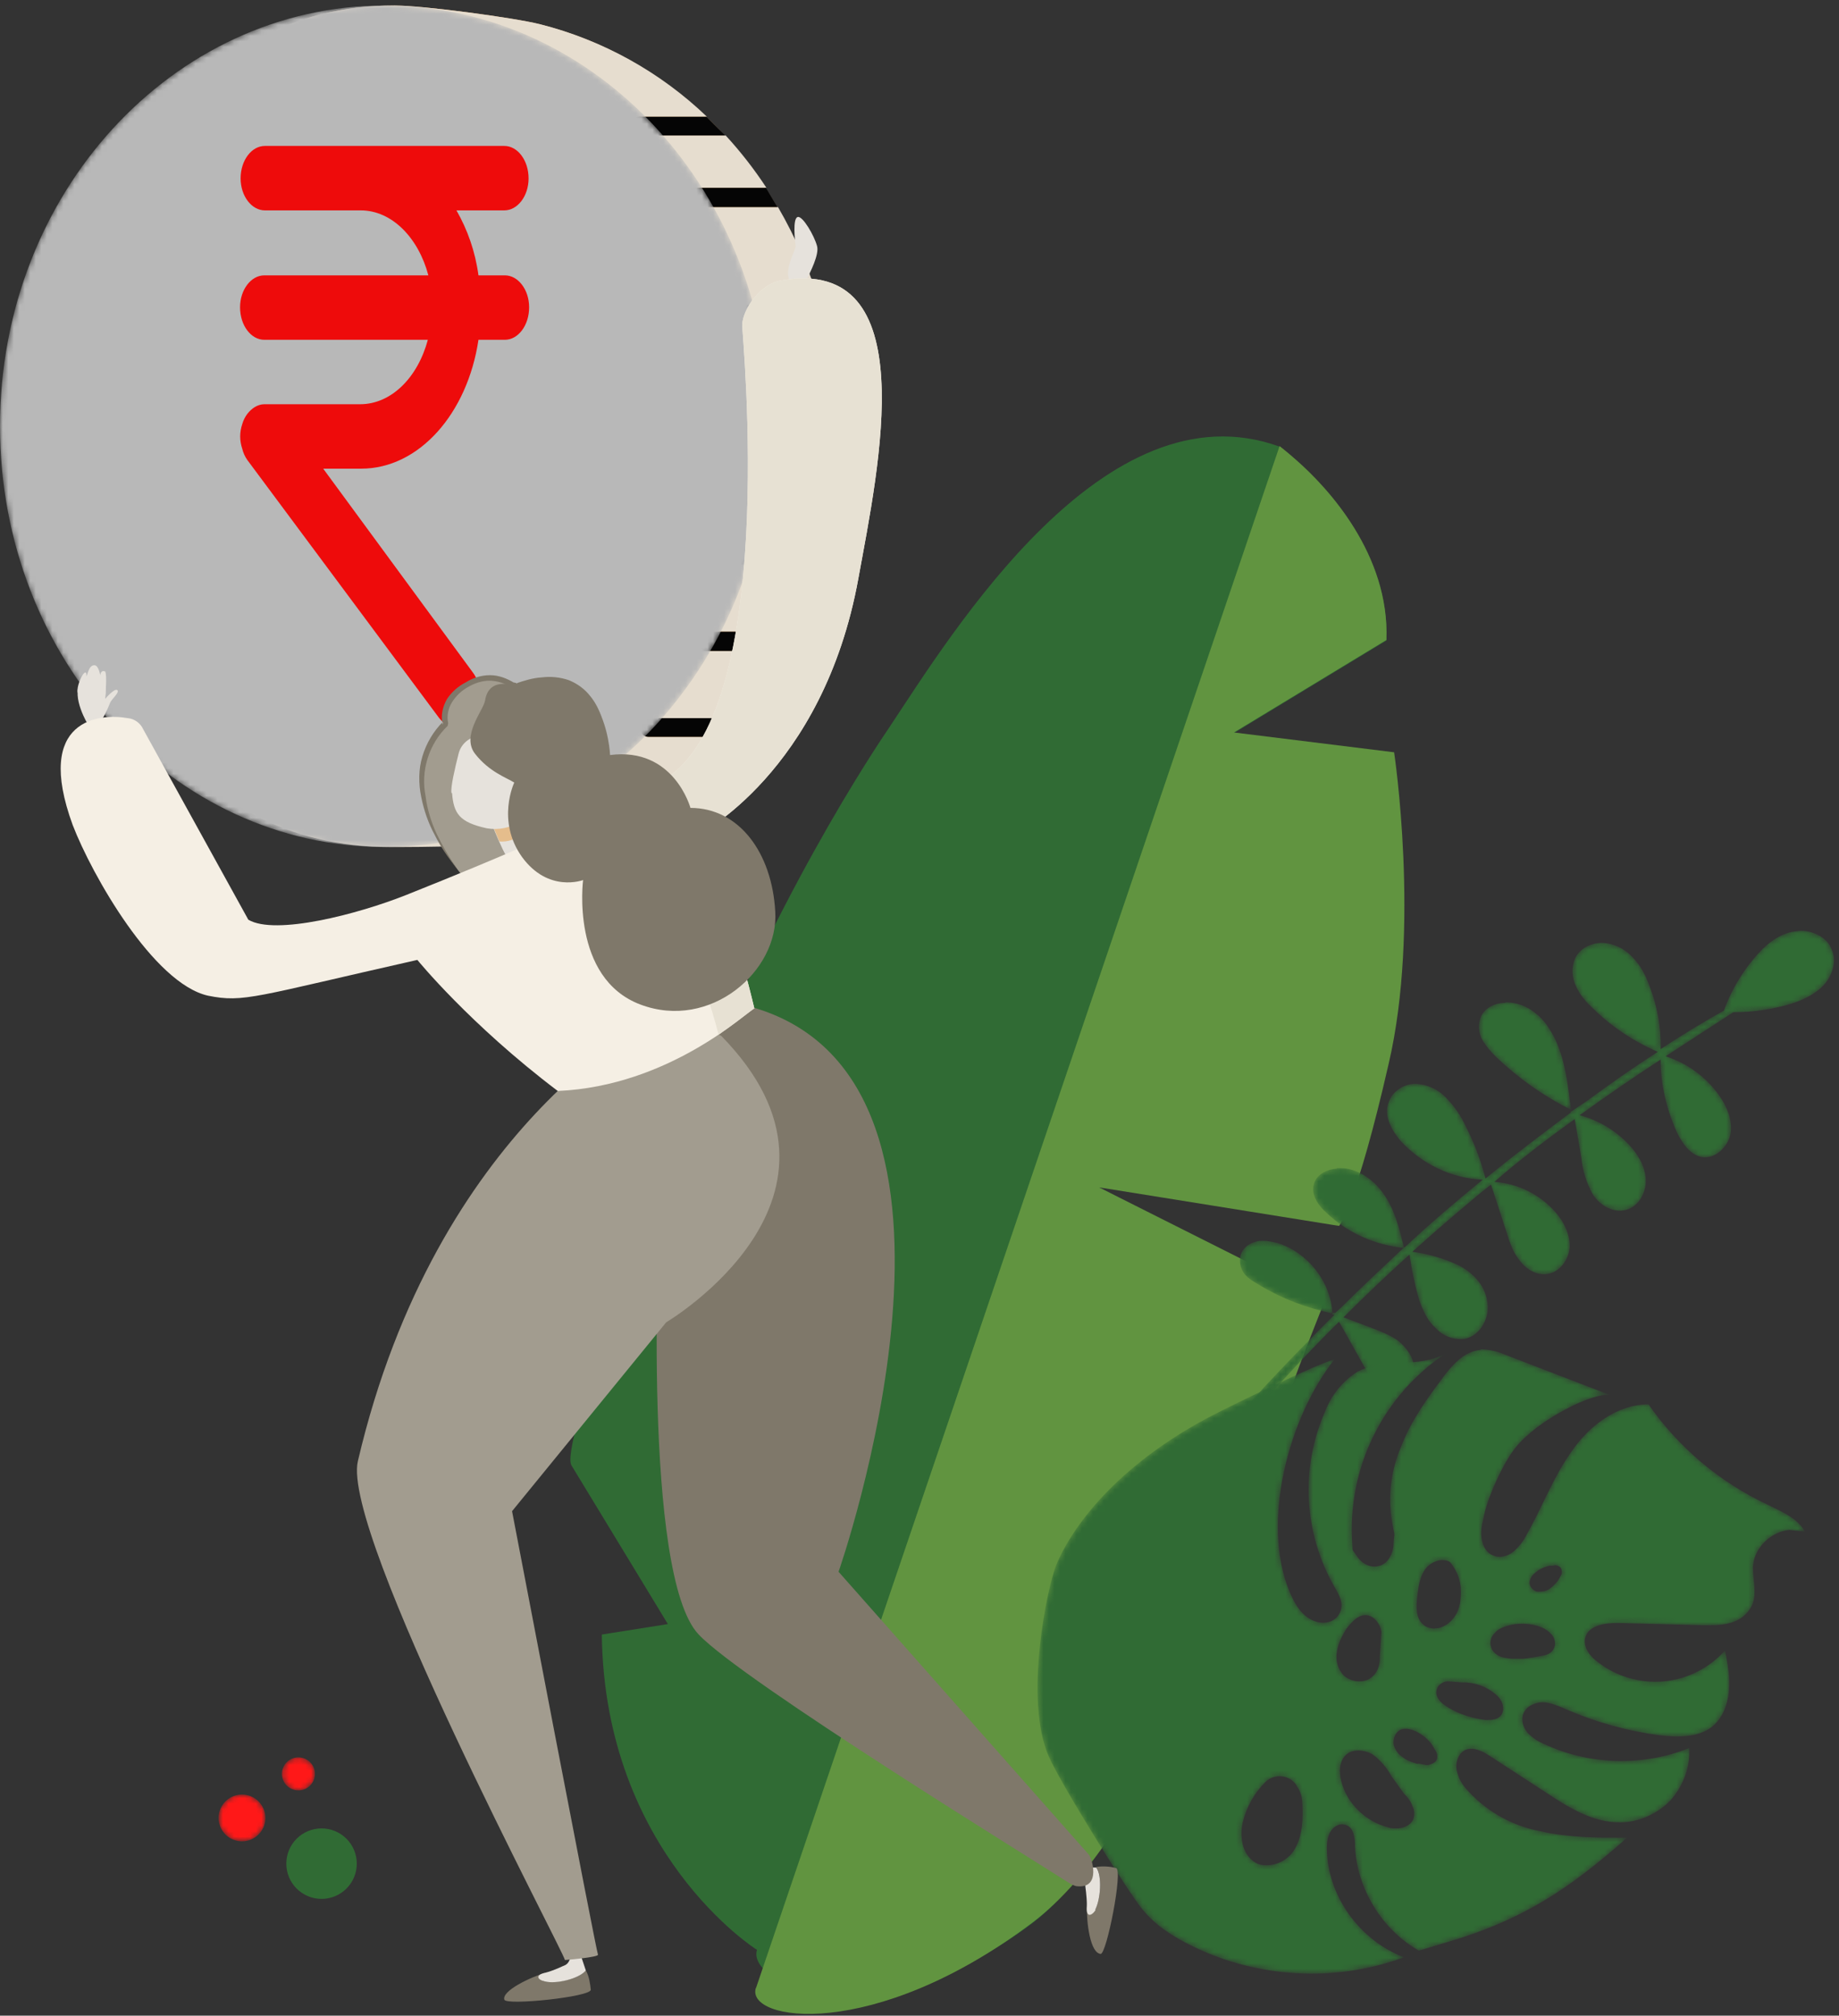
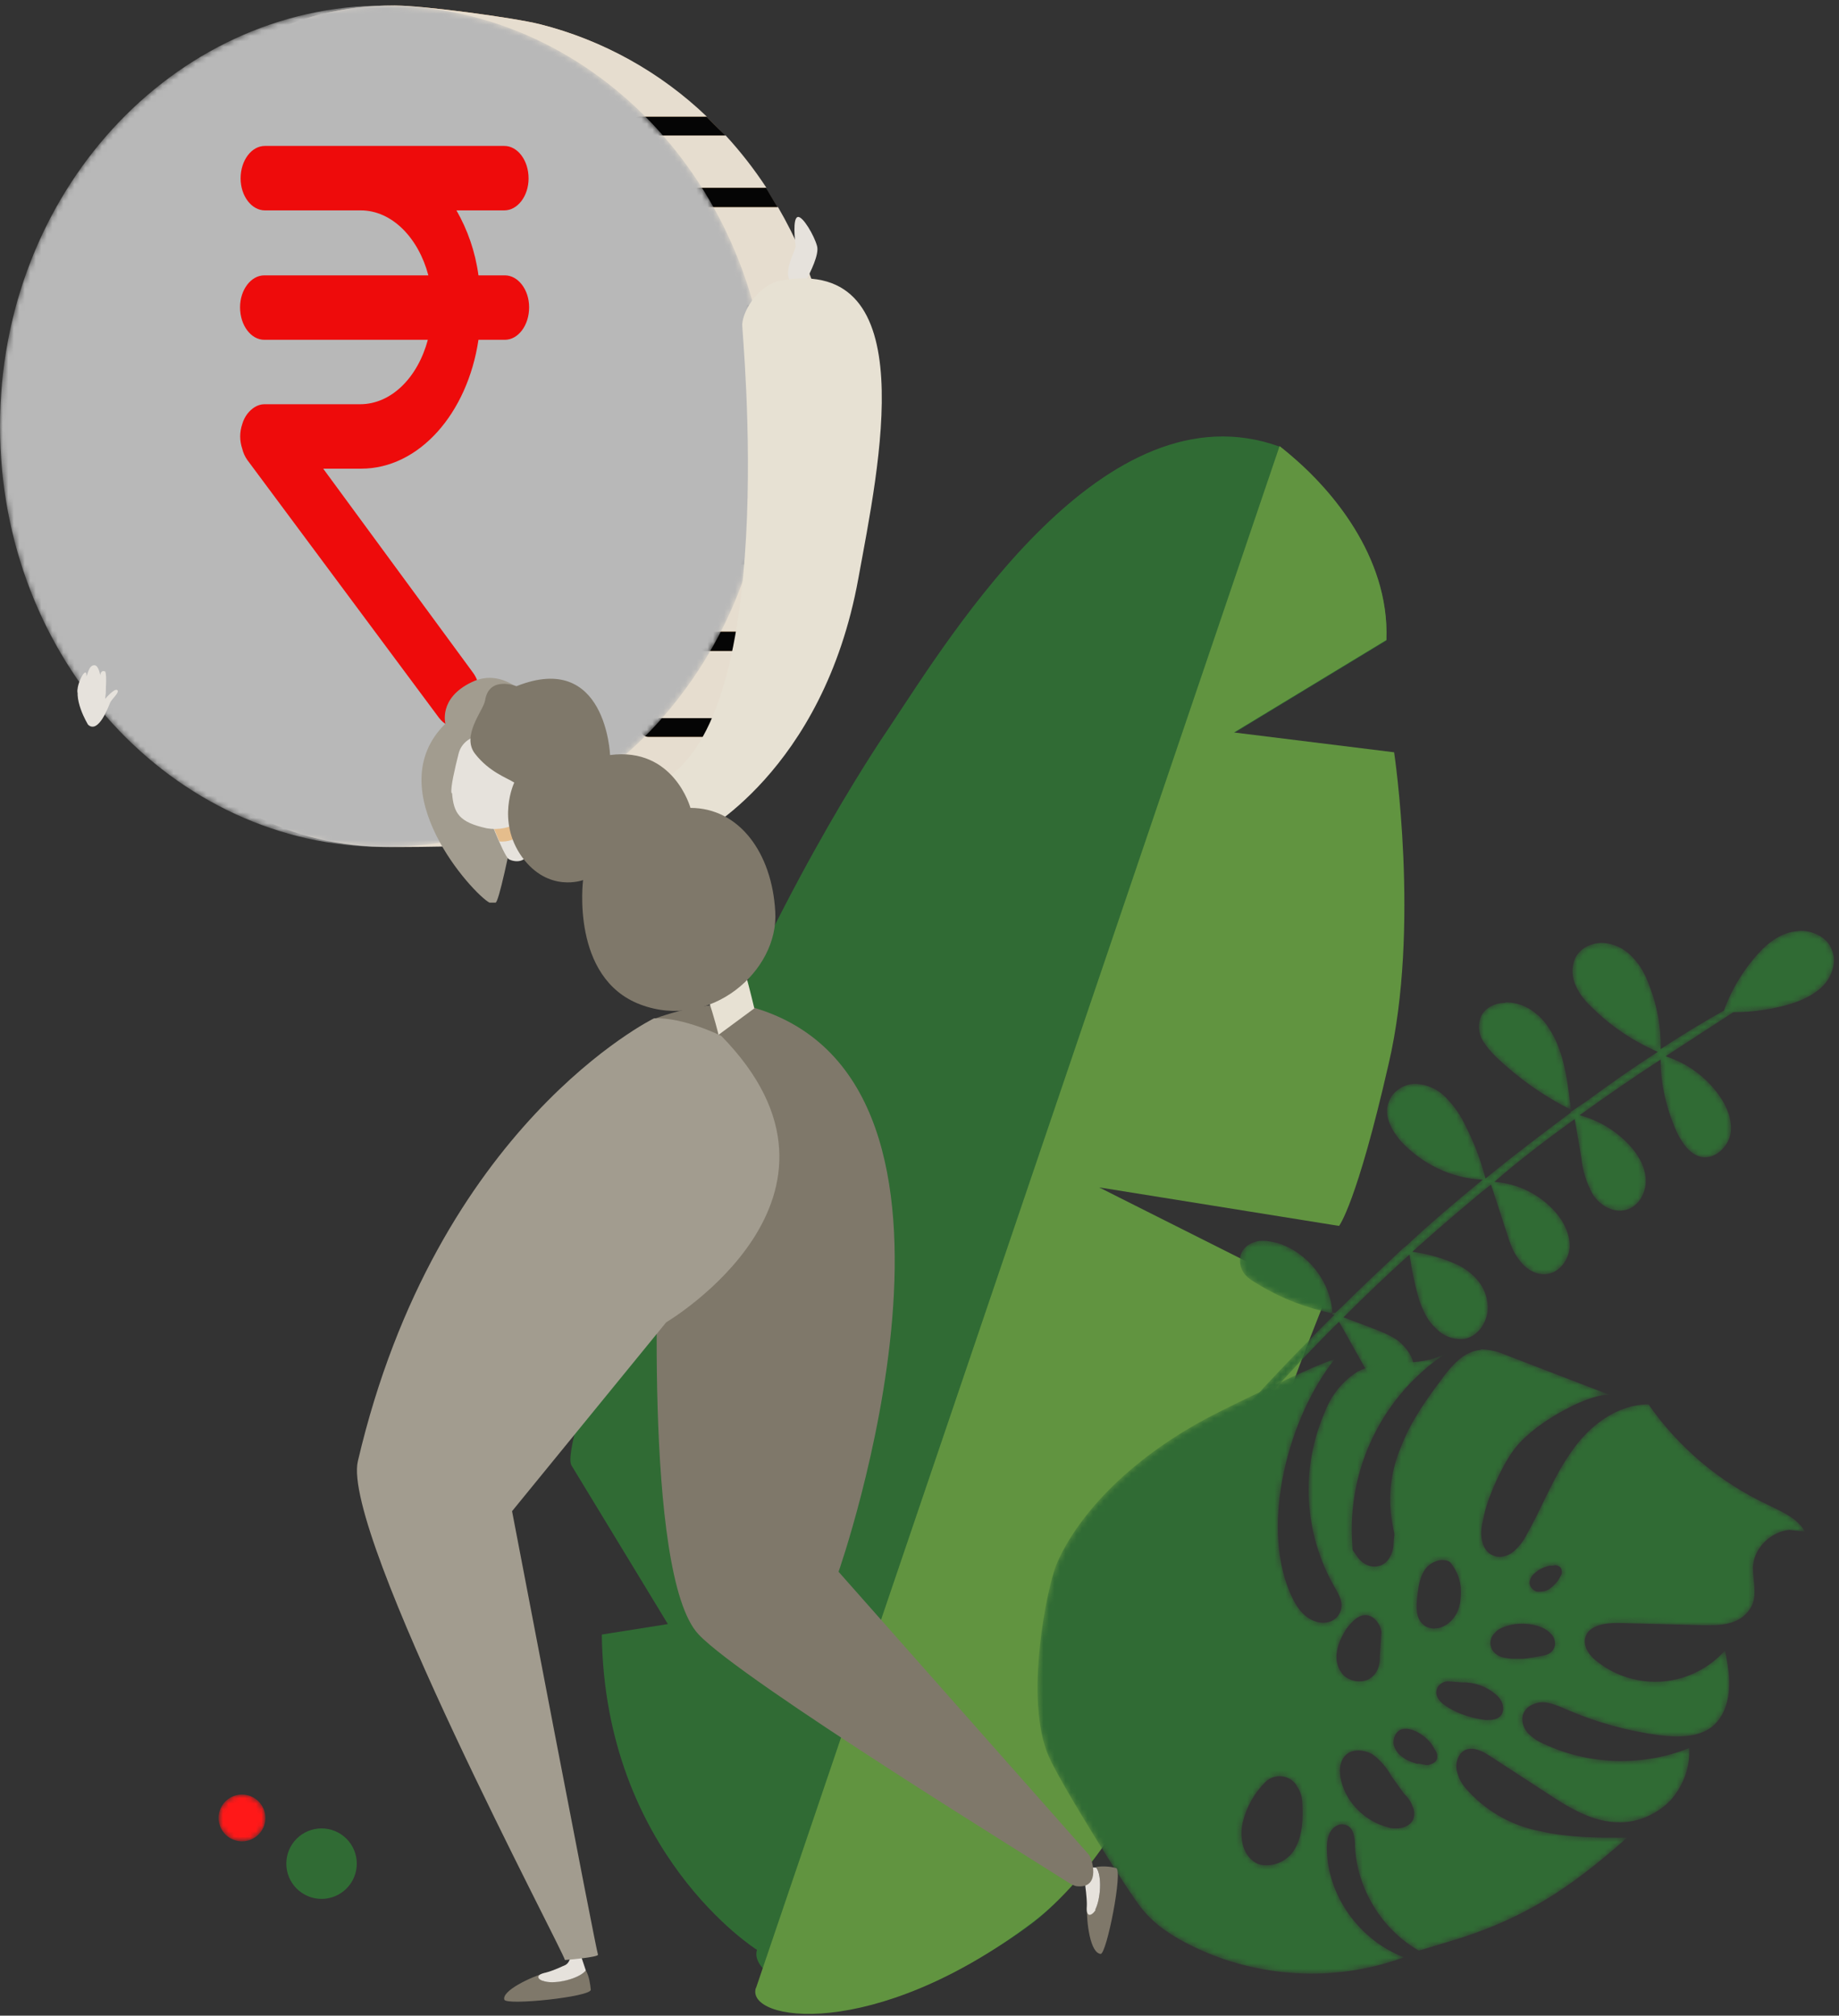
<svg xmlns="http://www.w3.org/2000/svg" width="334" height="366" viewBox="0 0 334 366" fill="none">
  <rect x="0" y="0" width="334" height="366" fill="#333333" stroke="none" />
  <path fill-rule="evenodd" clip-rule="evenodd" d="M137.4 354C137.4 354 109.8 336.6 109.3 296.8L121.3 294.9L103.8 266.1C101.7 262.7 116.4 224.5 123.4 206.8C140.4 163.2 159 135.8 161.7 131.8C173 114.8 200.7 69.6 232.4 81.1C232.4 81.1 252.6 95.6 251.8 116.3L224.1 133.1L248.9 136.2C248.9 136.2 259.3 174.8 247 198.5C234.8 222.1 234.5 219.8 234.5 219.8L199.6 215.6L234 233.6C234 233.6 229.6 244 233 249.2C236.4 254.5 219.1 282.2 219.1 282.2L200 283.5L213 292.7C213 292.7 208.7 333.1 187.5 349.2C158.6 371 135.4 360.2 137.5 354" fill="#306B34" />
  <path fill-rule="evenodd" clip-rule="evenodd" d="M137.3 361L232.4 81C232.4 81 233.7 82 235.5 83.6C241.2 88.6 252.4 100.7 251.8 116.2L224.1 133L253.2 136.6C253.2 136.6 258 168.5 252.2 193.2C246.4 218.6 243.2 222.6 243.2 222.6L199.6 215.6L240.6 236.2C240.6 236.2 235.8 248.2 234.6 251.9C232.6 257.8 221.6 285.7 221.6 285.7L200 283.4L219.5 294C219.5 294 208.7 333 187.5 349.1C158.6 370.9 135.2 367 137.3 360.9" fill="#619440" />
  <mask id="mask0_0_1" style="mask-type:luminance" maskUnits="userSpaceOnUse" x="206" y="169" width="128" height="113">
    <path d="M325.5 169.2C322.6 169.8 320.3 171.9 318.5 174.1C316.162 176.892 314.334 180.074 313.1 183.5C309.18 185.688 305.344 188.023 301.6 190.5C301.7 186.6 301 182.7 299.6 179.1C298.9 177.1 297.9 175.2 296.4 173.7C294.988 172.203 293.055 171.308 291 171.2C289 171.2 286.8 172.2 286 174.2C285.701 174.971 285.564 175.795 285.599 176.621C285.633 177.447 285.838 178.257 286.2 179C286.9 180.6 288 181.9 289.2 183C292.638 186.379 296.673 189.092 301.1 191C296.7 193.8 292.3 196.9 288.1 200L285.4 201.8L285.3 201.7V202C280.1 205.9 274.9 209.8 269.8 214C268.954 210.71 267.747 207.524 266.2 204.5C265.336 202.611 264.152 200.885 262.7 199.4C261.97 198.61 261.09 197.973 260.112 197.527C259.133 197.08 258.075 196.833 257 196.8C255 196.8 252.8 198.2 252.2 200.2C251.3 202.6 252.7 205.2 254.4 207.2C258.2 211.3 263.6 214 269.3 214.2C264.4 218.2 259.7 222.2 255.1 226.5H255C251.2 230.1 247.4 233.6 243.7 237.3L242.5 238.4H242V238.7H242.4C229.4 251.6 216.4 265.6 206.4 280.9C206.1 281.4 206.7 281.9 207.1 281.5C214.1 273.2 220.6 264.5 227.8 256.4C232.8 250.8 237.8 245.3 243.2 240L247.8 248.2C248.4 249.2 249.1 250.4 250 251.3C251 252.3 252.2 252.8 253.5 252.7C255.5 252.4 256.8 250.4 256.8 248.5C256.8 246.5 255.5 244.8 254 243.5C252.5 242.4 250.6 241.7 248.8 241L244 239.2C247.9 235.3 251.9 231.5 256 227.8C256.4 230.7 257 233.5 257.8 236.2C258.5 238.1 259.3 239.9 260.8 241.2C261.466 241.919 262.295 242.467 263.218 242.798C264.14 243.129 265.129 243.232 266.1 243.1C268.9 242.5 270.7 239.1 270.1 236.3C269.7 233.3 267.4 231 264.8 229.7C262.172 228.481 259.373 227.672 256.5 227.3C260.5 223.7 264.7 220.1 268.9 216.6L270.8 215.1L273.6 223.7C274.2 225.6 274.8 227.5 276.1 229C277.3 230.6 279.3 231.7 281.2 231.3C283.4 230.9 285 228.6 285.1 226.3C285.1 224 284 221.8 282.5 220.1C279.668 216.877 275.68 214.901 271.4 214.6C276 210.6 281 206.8 286 203.2L287.2 210.2C287.426 212.555 288.141 214.837 289.3 216.9C290.6 218.9 293 220.3 295.3 219.7C297.6 219.1 299 216.6 298.9 214.2C298.8 211.8 297.5 209.6 295.9 207.9C293.467 205.291 290.348 203.419 286.9 202.5C291.718 199.016 296.62 195.649 301.6 192.4C301.6 197 302.7 201.5 304.6 205.7C305.6 207.7 307 209.7 309.1 210.1C311.5 210.5 313.8 208.3 314.3 205.9C314.7 203.5 313.7 201 312.3 199C309.91 195.591 306.467 193.062 302.5 191.8L314.8 183.8C318.3 183.8 321.8 183.3 325.2 182.3C327.4 181.6 329.6 180.6 331.2 178.9C332.375 177.651 333.052 176.014 333.1 174.3C333.079 173.68 332.944 173.07 332.7 172.5C332 170.3 329.4 169 327 169L325.5 169.2Z" fill="white" />
  </mask>
  <g mask="url(#mask0_0_1)">
    <path fill-rule="evenodd" clip-rule="evenodd" d="M325.5 169.2C322.6 169.8 320.3 171.9 318.5 174.1C316.162 176.892 314.334 180.074 313.1 183.5C309.18 185.688 305.344 188.023 301.6 190.5C301.7 186.6 301 182.7 299.6 179.1C298.9 177.1 297.9 175.2 296.4 173.7C294.988 172.203 293.055 171.308 291 171.2C289 171.2 286.8 172.2 286 174.2C285.701 174.971 285.564 175.795 285.599 176.621C285.633 177.447 285.838 178.257 286.2 179C286.9 180.6 288 181.9 289.2 183C292.638 186.379 296.673 189.092 301.1 191C296.7 193.8 292.3 196.9 288.1 200L285.4 201.8L285.3 201.7V202C280.1 205.9 274.9 209.8 269.8 214C268.954 210.71 267.747 207.524 266.2 204.5C265.336 202.611 264.152 200.885 262.7 199.4C261.97 198.61 261.09 197.973 260.112 197.527C259.133 197.08 258.075 196.833 257 196.8C255 196.8 252.8 198.2 252.2 200.2C251.3 202.6 252.7 205.2 254.4 207.2C258.2 211.3 263.6 214 269.3 214.2C264.4 218.2 259.7 222.2 255.1 226.5H255C251.2 230.1 247.4 233.6 243.7 237.3L242.5 238.4H242V238.7H242.4C229.4 251.6 216.4 265.6 206.4 280.9C206.1 281.4 206.7 281.9 207.1 281.5C214.1 273.2 220.6 264.5 227.8 256.4C232.8 250.8 237.8 245.3 243.2 240L247.8 248.2C248.4 249.2 249.1 250.4 250 251.3C251 252.3 252.2 252.8 253.5 252.7C255.5 252.4 256.8 250.4 256.8 248.5C256.8 246.5 255.5 244.8 254 243.5C252.5 242.4 250.6 241.7 248.8 241L244 239.2C247.9 235.3 251.9 231.5 256 227.8C256.4 230.7 257 233.5 257.8 236.2C258.5 238.1 259.3 239.9 260.8 241.2C261.466 241.919 262.295 242.467 263.218 242.798C264.14 243.129 265.129 243.232 266.1 243.1C268.9 242.5 270.7 239.1 270.1 236.3C269.7 233.3 267.4 231 264.8 229.7C262.172 228.481 259.373 227.672 256.5 227.3C260.5 223.7 264.7 220.1 268.9 216.6L270.8 215.1L273.6 223.7C274.2 225.6 274.8 227.5 276.1 229C277.3 230.6 279.3 231.7 281.2 231.3C283.4 230.9 285 228.6 285.1 226.3C285.1 224 284 221.8 282.5 220.1C279.668 216.877 275.68 214.901 271.4 214.6C276 210.6 281 206.8 286 203.2L287.2 210.2C287.426 212.555 288.141 214.837 289.3 216.9C290.6 218.9 293 220.3 295.3 219.7C297.6 219.1 299 216.6 298.9 214.2C298.8 211.8 297.5 209.6 295.9 207.9C293.467 205.291 290.348 203.419 286.9 202.5C291.718 199.016 296.62 195.649 301.6 192.4C301.6 197 302.7 201.5 304.6 205.7C305.6 207.7 307 209.7 309.1 210.1C311.5 210.5 313.8 208.3 314.3 205.9C314.7 203.5 313.7 201 312.3 199C309.91 195.591 306.467 193.062 302.5 191.8L314.8 183.8C318.3 183.8 321.8 183.3 325.2 182.3C327.4 181.6 329.6 180.6 331.2 178.9C332.375 177.651 333.052 176.014 333.1 174.3C333.079 173.68 332.944 173.07 332.7 172.5C332 170.3 329.4 169 327 169L325.5 169.2Z" fill="url(#paint0_linear_0_1)" />
  </g>
  <mask id="mask1_0_1" style="mask-type:luminance" maskUnits="userSpaceOnUse" x="268" y="181" width="18" height="21">
    <path d="M273.4 182.1C271.4 182.1 269.5 183.1 268.9 184.8C268.671 185.451 268.58 186.143 268.631 186.831C268.683 187.52 268.877 188.19 269.2 188.8C269.9 190 270.8 191 271.8 192C275.8 195.8 280.3 199 285.3 201.5C284.8 197.1 284.3 192.7 282.5 188.8C281.6 187 280.5 185.2 278.9 184C277.366 182.696 275.414 181.986 273.4 182" fill="white" />
  </mask>
  <g mask="url(#mask1_0_1)">
    <path fill-rule="evenodd" clip-rule="evenodd" d="M273.4 182.1C271.4 182.1 269.5 183.1 268.9 184.8C268.671 185.451 268.58 186.143 268.631 186.831C268.683 187.52 268.877 188.19 269.2 188.8C269.9 190 270.8 191 271.8 192C275.8 195.8 280.3 199 285.3 201.5C284.8 197.1 284.3 192.7 282.5 188.8C281.6 187 280.5 185.2 278.9 184C277.366 182.696 275.414 181.986 273.4 182" fill="url(#paint1_linear_0_1)" />
  </g>
  <mask id="mask2_0_1" style="mask-type:luminance" maskUnits="userSpaceOnUse" x="238" y="212" width="17" height="15">
    <path d="M242.8 212.2C241 212.3 239 213.3 238.6 215.1C238.1 217.1 239.5 219 241 220.3C244.8 223.9 249.8 226.1 255 226.6C254.2 223.3 253.4 219.9 251.5 217.1C249.7 214.3 246.6 212.1 243.4 212.1H242.8" fill="white" />
  </mask>
  <g mask="url(#mask2_0_1)">
-     <path fill-rule="evenodd" clip-rule="evenodd" d="M242.8 212.2C241 212.3 239 213.3 238.6 215.1C238.1 217.1 239.5 219 241 220.3C244.8 223.9 249.8 226.1 255 226.6C254.2 223.3 253.4 219.9 251.5 217.1C249.7 214.3 246.6 212.1 243.4 212.1H242.8" fill="url(#paint2_linear_0_1)" />
-   </g>
+     </g>
  <mask id="mask3_0_1" style="mask-type:luminance" maskUnits="userSpaceOnUse" x="225" y="225" width="17" height="14">
    <path d="M228 225.5C226.8 225.8 225.6 226.7 225.3 228C225.169 228.568 225.164 229.157 225.285 229.727C225.406 230.297 225.65 230.834 226 231.3C226.8 232.3 228 232.9 229 233.5C233 235.9 237.4 237.5 242 238.5C241.7 232.7 237.5 227.4 232 225.7C231.1 225.5 230.3 225.3 229.4 225.3C228.9 225.3 228.4 225.3 228 225.5Z" fill="white" />
  </mask>
  <g mask="url(#mask3_0_1)">
    <path fill-rule="evenodd" clip-rule="evenodd" d="M228 225.5C226.8 225.8 225.6 226.7 225.3 228C225.169 228.568 225.164 229.157 225.285 229.727C225.406 230.297 225.65 230.834 226 231.3C226.8 232.3 228 232.9 229 233.5C233 235.9 237.4 237.5 242 238.5C241.7 232.7 237.5 227.4 232 225.7C231.1 225.5 230.3 225.3 229.4 225.3C228.9 225.3 228.4 225.3 228 225.5Z" fill="url(#paint3_linear_0_1)" />
  </g>
  <mask id="mask4_0_1" style="mask-type:luminance" maskUnits="userSpaceOnUse" x="188" y="245" width="140" height="114">
    <path d="M269 245.1C266.1 245.3 264 247.6 262.3 249.8C259.3 253.8 256.3 257.9 254.5 262.6C252.493 267.227 251.969 272.363 253 277.3C253.4 279.2 253.2 278.3 253.1 280.2C253.1 282 252.1 284.1 250.2 284.4C248.7 284.7 247.2 283.8 246.4 282.5C245.5 281.2 245.7 281.8 245.6 280.3C245.139 273.572 246.459 266.841 249.426 260.785C252.392 254.728 256.902 249.56 262.5 245.8C257.7 248.5 251.3 246.5 246.5 249.1C243.859 250.788 241.827 253.276 240.7 256.2C238.447 261.292 237.426 266.843 237.722 272.403C238.017 277.964 239.62 283.376 242.4 288.2C243.2 289.6 244.1 291.1 243.4 292.7C242.8 294.3 240.9 295 239.2 294.5C236.6 293.8 235.2 291.4 234.2 289C229 276.5 234 257.4 242.4 246.8C238.4 248 223.9 255.1 220.2 257C204.2 265.3 195.3 276 191.9 284C190.2 288 185.9 308.7 190.5 319C192.7 324 204.9 343.6 207.4 346.6C209.8 349.6 213.1 351.7 216.6 353.4C228.4 359.2 242.6 360 255 355.4C247 352.4 241 344.2 241 335.6C241 334.6 241.1 333.4 241.7 332.5C242.3 331.5 243.5 331 244.5 331.4C245.9 331.9 246.1 333.8 246.1 335.4C246.5 343 251 350.4 257.7 354.2L262.7 352.7C276.4 348.7 284.9 343.1 295.5 333.7C290.2 333.7 284.9 333.7 279.7 332.5C274.4 331.492 269.602 328.705 266.1 324.6C265.233 323.578 264.678 322.328 264.5 321C264.4 319.6 265.1 318.1 266.3 317.7C267.7 317.2 269.3 318 270.5 318.8L280.5 325.3C284.7 328.1 289.3 331 294.3 330.9C297.7 330.9 301.1 329.3 303.4 326.9C305.7 324.3 307 320.9 306.8 317.4C298.4 320.8 288.6 320.5 280.5 316.7C279.325 316.236 278.267 315.519 277.4 314.6C276.6 313.6 276.2 312.2 276.7 311.1C277.3 309.7 278.9 309.1 280.3 309.1C281.8 309.2 283.1 309.8 284.5 310.4C289.918 312.756 295.641 314.338 301.5 315.1C304.8 315.5 308.5 315.5 311 313.5C312.9 311.9 313.8 309.5 314 307C314.2 304.5 313.8 302.1 313.3 299.7C310.434 302.893 306.472 304.892 302.2 305.3C297.9 305.7 293.5 304.4 290.2 301.8C288.8 300.8 287.5 299.1 287.9 297.4C288.5 295.1 291.5 294.7 293.9 294.7L308.9 295.1C310.7 295.1 312.5 295.2 314.2 294.7C315.062 294.495 315.867 294.102 316.559 293.548C317.25 292.995 317.811 292.296 318.2 291.5C319.2 289.2 318.2 286.5 318.4 284.1C318.8 280.8 321.8 278.1 325 277.8L327.8 278.1C326.4 275.6 323.6 274.5 321 273.2C312.328 269.133 304.879 262.856 299.4 255C293.7 255 288.6 258.9 285.4 263.6C282.1 268.2 280.1 273.7 277.3 278.6C276.699 279.83 275.848 280.92 274.8 281.8C273.8 282.6 272.3 283 271.1 282.4C269.9 281.9 269.3 280.7 269.1 279.4C268.9 278.2 269.1 277 269.4 275.8C270 272.2 273 265.6 275.3 262.8C279.3 257.8 289.3 252.8 292.4 253.3L273.4 246C271.951 245.356 270.386 245.015 268.8 245M258.5 295C257.1 293.8 257.2 291.7 257.4 290C257.6 288.2 257.8 286.5 258.8 285C259.8 283.6 261.8 282.8 263.3 283.6C263.3 283.6 265.1 285.5 265.3 288.3C265.4 290.3 265.2 292.3 264 293.8C263.351 294.665 262.439 295.297 261.4 295.6L260.5 295.7C259.8 295.7 259 295.5 258.5 295ZM279.1 289C278.4 288.8 277.8 288.1 277.8 287.4C277.8 286.7 278.3 286 278.8 285.6C279.6 284.9 280.5 284.5 281.5 284.3H282.1C282.5 284.1 283.1 284.3 283.4 284.6C283.7 285 283.7 285.5 283.6 285.9L282.9 287.1C282.4 287.7 281.9 288.2 281.3 288.6C280.815 288.88 280.26 289.019 279.7 289H279.1ZM244 304.2C243.495 303.636 243.125 302.965 242.917 302.238C242.709 301.51 242.669 300.745 242.8 300C243 298.5 243.7 297.1 244.5 295.8C245.5 294.5 246.7 293.1 248.3 293.3C249.7 293.5 250.7 295 250.9 296.3L250.6 300.7C250.7 302.4 250.1 304.1 248.6 304.9C248.1 305.2 247.4 305.3 246.8 305.3C245.8 305.3 244.8 304.9 244 304.2ZM273.2 301C272 300.8 270.8 299.9 270.7 298.6C270.6 297.8 270.9 297.1 271.5 296.5C272 295.9 272.8 295.5 273.5 295.3C275.6 294.6 278 294.7 280 295.5C280.7 295.8 281.3 296.2 281.8 296.8C282.3 297.3 282.5 298.1 282.4 298.8C282.2 299.8 281.4 300.4 280.4 300.6C280.4 300.6 277.4 301.2 276.4 301.2H275.5C274.7 301.2 274.2 301.2 273.2 301ZM269.7 312.3C267.4 312 265.1 311.3 263.1 310.1C262.5 309.7 261.8 309.3 261.4 308.7C260.9 308.1 260.7 307.3 261 306.6C261.3 305.8 262.2 305.3 263 305.3L265.5 305.5C267.77 305.425 269.985 306.211 271.7 307.7C272.3 308.2 272.7 308.8 272.9 309.5C273.1 310.2 273 311 272.6 311.5C272.1 312.1 271.3 312.3 270.5 312.3C270.234 312.315 269.966 312.315 269.7 312.3ZM257.5 320.3C256.5 320 255.5 319.7 254.8 319.1C254.371 318.833 254 318.483 253.708 318.071C253.417 317.659 253.21 317.193 253.1 316.7C253 315.7 253.4 314.6 254.3 314.1C255.3 313.7 256.3 314 257.2 314.4C258.4 315 259.5 315.9 260.2 317L260.6 317.7C261 318.2 261.2 319 260.9 319.6C260.6 320.1 259.9 320.4 259.3 320.5H259L257.5 320.2M252.1 331.8C248.1 330.8 244.6 327.5 243.6 323.4C243.2 321.8 243.2 319.9 244.4 318.7C245.6 317.5 247.7 317.7 249.2 318.5C250.651 319.555 251.847 320.922 252.7 322.5L255 325.7C255.6 326.3 256.2 327 256.5 327.9C256.711 328.298 256.829 328.738 256.847 329.189C256.864 329.639 256.78 330.087 256.6 330.5C256.1 331.5 254.8 332 253.6 332C253.1 332 252.6 332 252.1 331.8ZM228 338.2C226.8 337.5 226 336.2 225.7 334.9C225.4 333.584 225.4 332.216 225.7 330.9C226.4 328.1 227.8 325.6 229.8 323.6C230.19 323.214 230.66 322.919 231.178 322.737C231.695 322.555 232.247 322.49 232.792 322.548C233.338 322.605 233.864 322.783 234.332 323.069C234.8 323.355 235.199 323.741 235.5 324.2V324.3C236.1 325.1 236.4 326 236.5 326.9C236.7 329.9 236.7 333.6 234.8 336.3C234.251 337.032 233.543 337.629 232.728 338.044C231.913 338.46 231.015 338.685 230.1 338.7C229.4 338.7 228.6 338.6 228 338.2Z" fill="white" />
  </mask>
  <g mask="url(#mask4_0_1)">
    <path fill-rule="evenodd" clip-rule="evenodd" d="M269 245.1C266.1 245.3 264 247.6 262.3 249.8C259.3 253.8 256.3 257.9 254.5 262.6C252.493 267.227 251.969 272.363 253 277.3C253.4 279.2 253.2 278.3 253.1 280.2C253.1 282 252.1 284.1 250.2 284.4C248.7 284.7 247.2 283.8 246.4 282.5C245.5 281.2 245.7 281.8 245.6 280.3C245.139 273.572 246.459 266.841 249.426 260.785C252.392 254.728 256.902 249.56 262.5 245.8C257.7 248.5 251.3 246.5 246.5 249.1C243.859 250.788 241.827 253.276 240.7 256.2C238.447 261.292 237.426 266.843 237.722 272.403C238.017 277.964 239.62 283.376 242.4 288.2C243.2 289.6 244.1 291.1 243.4 292.7C242.8 294.3 240.9 295 239.2 294.5C236.6 293.8 235.2 291.4 234.2 289C229 276.5 234 257.4 242.4 246.8C238.4 248 223.9 255.1 220.2 257C204.2 265.3 195.3 276 191.9 284C190.2 288 185.9 308.7 190.5 319C192.7 324 204.9 343.6 207.4 346.6C209.8 349.6 213.1 351.7 216.6 353.4C228.4 359.2 242.6 360 255 355.4C247 352.4 241 344.2 241 335.6C241 334.6 241.1 333.4 241.7 332.5C242.3 331.5 243.5 331 244.5 331.4C245.9 331.9 246.1 333.8 246.1 335.4C246.5 343 251 350.4 257.7 354.2L262.7 352.7C276.4 348.7 284.9 343.1 295.5 333.7C290.2 333.7 284.9 333.7 279.7 332.5C274.4 331.492 269.602 328.705 266.1 324.6C265.233 323.578 264.678 322.328 264.5 321C264.4 319.6 265.1 318.1 266.3 317.7C267.7 317.2 269.3 318 270.5 318.8L280.5 325.3C284.7 328.1 289.3 331 294.3 330.9C297.7 330.9 301.1 329.3 303.4 326.9C305.7 324.3 307 320.9 306.8 317.4C298.4 320.8 288.6 320.5 280.5 316.7C279.325 316.236 278.267 315.519 277.4 314.6C276.6 313.6 276.2 312.2 276.7 311.1C277.3 309.7 278.9 309.1 280.3 309.1C281.8 309.2 283.1 309.8 284.5 310.4C289.918 312.756 295.641 314.338 301.5 315.1C304.8 315.5 308.5 315.5 311 313.5C312.9 311.9 313.8 309.5 314 307C314.2 304.5 313.8 302.1 313.3 299.7C310.434 302.893 306.472 304.892 302.2 305.3C297.9 305.7 293.5 304.4 290.2 301.8C288.8 300.8 287.5 299.1 287.9 297.4C288.5 295.1 291.5 294.7 293.9 294.7L308.9 295.1C310.7 295.1 312.5 295.2 314.2 294.7C315.062 294.495 315.867 294.102 316.559 293.548C317.25 292.995 317.811 292.296 318.2 291.5C319.2 289.2 318.2 286.5 318.4 284.1C318.8 280.8 321.8 278.1 325 277.8L327.8 278.1C326.4 275.6 323.6 274.5 321 273.2C312.328 269.133 304.879 262.856 299.4 255C293.7 255 288.6 258.9 285.4 263.6C282.1 268.2 280.1 273.7 277.3 278.6C276.699 279.83 275.848 280.92 274.8 281.8C273.8 282.6 272.3 283 271.1 282.4C269.9 281.9 269.3 280.7 269.1 279.4C268.9 278.2 269.1 277 269.4 275.8C270 272.2 273 265.6 275.3 262.8C279.3 257.8 289.3 252.8 292.4 253.3L273.4 246C271.951 245.356 270.386 245.015 268.8 245M258.5 295C257.1 293.8 257.2 291.7 257.4 290C257.6 288.2 257.8 286.5 258.8 285C259.8 283.6 261.8 282.8 263.3 283.6C263.3 283.6 265.1 285.5 265.3 288.3C265.4 290.3 265.2 292.3 264 293.8C263.351 294.665 262.439 295.297 261.4 295.6L260.5 295.7C259.8 295.7 259 295.5 258.5 295ZM279.1 289C278.4 288.8 277.8 288.1 277.8 287.4C277.8 286.7 278.3 286 278.8 285.6C279.6 284.9 280.5 284.5 281.5 284.3H282.1C282.5 284.1 283.1 284.3 283.4 284.6C283.7 285 283.7 285.5 283.6 285.9L282.9 287.1C282.4 287.7 281.9 288.2 281.3 288.6C280.815 288.88 280.26 289.019 279.7 289H279.1ZM244 304.2C243.495 303.636 243.125 302.965 242.917 302.238C242.709 301.51 242.669 300.745 242.8 300C243 298.5 243.7 297.1 244.5 295.8C245.5 294.5 246.7 293.1 248.3 293.3C249.7 293.5 250.7 295 250.9 296.3L250.6 300.7C250.7 302.4 250.1 304.1 248.6 304.9C248.1 305.2 247.4 305.3 246.8 305.3C245.8 305.3 244.8 304.9 244 304.2ZM273.2 301C272 300.8 270.8 299.9 270.7 298.6C270.6 297.8 270.9 297.1 271.5 296.5C272 295.9 272.8 295.5 273.5 295.3C275.6 294.6 278 294.7 280 295.5C280.7 295.8 281.3 296.2 281.8 296.8C282.3 297.3 282.5 298.1 282.4 298.8C282.2 299.8 281.4 300.4 280.4 300.6C280.4 300.6 277.4 301.2 276.4 301.2H275.5C274.7 301.2 274.2 301.2 273.2 301ZM269.7 312.3C267.4 312 265.1 311.3 263.1 310.1C262.5 309.7 261.8 309.3 261.4 308.7C260.9 308.1 260.7 307.3 261 306.6C261.3 305.8 262.2 305.3 263 305.3L265.5 305.5C267.77 305.425 269.985 306.211 271.7 307.7C272.3 308.2 272.7 308.8 272.9 309.5C273.1 310.2 273 311 272.6 311.5C272.1 312.1 271.3 312.3 270.5 312.3C270.234 312.315 269.966 312.315 269.7 312.3ZM257.5 320.3C256.5 320 255.5 319.7 254.8 319.1C254.371 318.833 254 318.483 253.708 318.071C253.417 317.659 253.21 317.193 253.1 316.7C253 315.7 253.4 314.6 254.3 314.1C255.3 313.7 256.3 314 257.2 314.4C258.4 315 259.5 315.9 260.2 317L260.6 317.7C261 318.2 261.2 319 260.9 319.6C260.6 320.1 259.9 320.4 259.3 320.5H259L257.5 320.2M252.1 331.8C248.1 330.8 244.6 327.5 243.6 323.4C243.2 321.8 243.2 319.9 244.4 318.7C245.6 317.5 247.7 317.7 249.2 318.5C250.651 319.555 251.847 320.922 252.7 322.5L255 325.7C255.6 326.3 256.2 327 256.5 327.9C256.711 328.298 256.829 328.738 256.847 329.189C256.864 329.639 256.78 330.087 256.6 330.5C256.1 331.5 254.8 332 253.6 332C253.1 332 252.6 332 252.1 331.8ZM228 338.2C226.8 337.5 226 336.2 225.7 334.9C225.4 333.584 225.4 332.216 225.7 330.9C226.4 328.1 227.8 325.6 229.8 323.6C230.19 323.214 230.66 322.919 231.178 322.737C231.695 322.555 232.247 322.49 232.792 322.548C233.338 322.605 233.864 322.783 234.332 323.069C234.8 323.355 235.199 323.741 235.5 324.2V324.3C236.1 325.1 236.4 326 236.5 326.9C236.7 329.9 236.7 333.6 234.8 336.3C234.251 337.032 233.543 337.629 232.728 338.044C231.913 338.46 231.015 338.685 230.1 338.7C229.4 338.7 228.6 338.6 228 338.2Z" fill="#306B34" />
  </g>
  <path fill-rule="evenodd" clip-rule="evenodd" d="M64.8 338.4C64.8 340.097 64.126 341.725 62.925 342.925C61.725 344.126 60.097 344.8 58.4 344.8C56.703 344.8 55.075 344.126 53.874 342.925C52.674 341.725 52 340.097 52 338.4C52 336.703 52.674 335.075 53.874 333.875C55.075 332.674 56.703 332 58.4 332C60.097 332 61.725 332.674 62.925 333.875C64.126 335.075 64.8 336.703 64.8 338.4Z" fill="#306B34" />
  <mask id="mask5_0_1" style="mask-type:luminance" maskUnits="userSpaceOnUse" x="39" y="325" width="10" height="10">
    <path d="M39.7 330.1C39.7 330.658 39.81 331.211 40.023 331.726C40.237 332.242 40.55 332.711 40.945 333.105C41.339 333.5 41.808 333.813 42.324 334.026C42.839 334.24 43.392 334.35 43.95 334.35C44.508 334.35 45.061 334.24 45.576 334.026C46.092 333.813 46.561 333.5 46.955 333.105C47.35 332.711 47.663 332.242 47.877 331.726C48.09 331.211 48.2 330.658 48.2 330.1C48.2 328.973 47.752 327.892 46.955 327.095C46.158 326.298 45.077 325.85 43.95 325.85C42.823 325.85 41.742 326.298 40.945 327.095C40.148 327.892 39.7 328.973 39.7 330.1Z" fill="white" />
  </mask>
  <g mask="url(#mask5_0_1)">
    <path fill-rule="evenodd" clip-rule="evenodd" d="M39.7 330.1C39.7 330.658 39.81 331.211 40.023 331.726C40.237 332.242 40.55 332.711 40.945 333.105C41.339 333.5 41.808 333.813 42.324 334.026C42.839 334.24 43.392 334.35 43.95 334.35C44.508 334.35 45.061 334.24 45.576 334.026C46.092 333.813 46.561 333.5 46.955 333.105C47.35 332.711 47.663 332.242 47.877 331.726C48.09 331.211 48.2 330.658 48.2 330.1C48.2 328.973 47.752 327.892 46.955 327.095C46.158 326.298 45.077 325.85 43.95 325.85C42.823 325.85 41.742 326.298 40.945 327.095C40.148 327.892 39.7 328.973 39.7 330.1Z" fill="url(#paint4_linear_0_1)" />
  </g>
  <mask id="mask6_0_1" style="mask-type:luminance" maskUnits="userSpaceOnUse" x="51" y="319" width="7" height="7">
-     <path d="M51.2 322.1C51.2 322.494 51.278 322.884 51.428 323.248C51.579 323.612 51.8 323.943 52.079 324.221C52.357 324.5 52.688 324.721 53.052 324.872C53.416 325.022 53.806 325.1 54.2 325.1C54.594 325.1 54.984 325.022 55.348 324.872C55.712 324.721 56.043 324.5 56.321 324.221C56.6 323.943 56.821 323.612 56.972 323.248C57.122 322.884 57.2 322.494 57.2 322.1C57.2 321.304 56.884 320.541 56.321 319.979C55.759 319.416 54.996 319.1 54.2 319.1C53.404 319.1 52.641 319.416 52.079 319.979C51.516 320.541 51.2 321.304 51.2 322.1Z" fill="white" />
-   </mask>
+     </mask>
  <g mask="url(#mask6_0_1)">
    <path fill-rule="evenodd" clip-rule="evenodd" d="M51.2 322.1C51.2 322.494 51.278 322.884 51.428 323.248C51.579 323.612 51.8 323.943 52.079 324.221C52.357 324.5 52.688 324.721 53.052 324.872C53.416 325.022 53.806 325.1 54.2 325.1C54.594 325.1 54.984 325.022 55.348 324.872C55.712 324.721 56.043 324.5 56.321 324.221C56.6 323.943 56.821 323.612 56.972 323.248C57.122 322.884 57.2 322.494 57.2 322.1C57.2 321.304 56.884 320.541 56.321 319.979C55.759 319.416 54.996 319.1 54.2 319.1C53.404 319.1 52.641 319.416 52.079 319.979C51.516 320.541 51.2 321.304 51.2 322.1Z" fill="url(#paint5_linear_0_1)" />
  </g>
  <mask id="mask7_0_1" style="mask-type:luminance" maskUnits="userSpaceOnUse" x="15" y="1" width="137" height="153">
    <path d="M15 1H152V153.8H15V1Z" fill="white" />
  </mask>
  <g mask="url(#mask7_0_1)">
    <path fill-rule="evenodd" clip-rule="evenodd" d="M152 78.3C152 115.7 127.4 145.6 98.1 152.3C91.8 153.7 75.6 153.7 70.9 153.7C33.1 153.7 14.9 121 14.9 78.3C14.9 35.6 34 1 71.7 1C76.8 1 93.3 3.2 98 4.4C128.7 12.1 151.8 41.4 151.8 78.4" fill="#E5AD71" />
  </g>
  <path fill-rule="evenodd" clip-rule="evenodd" d="M117.8 133.8C116.9 133.8 116.2 133 116.2 132.1C116.2 131.2 116.9 130.4 117.8 130.4H133.1C136.3 126.7 139.1 122.6 141.6 118.2H125.6C124.7 118.2 124 117.4 124 116.4C124 115.4 124.7 114.7 125.6 114.7H143.5C145.4 110.8 147 106.7 148.3 102.5H131C130.1 102.5 129.4 101.7 129.4 100.8C129.4 99.8 130.1 99.1 131 99.1H149.3C150.684 93.732 151.522 88.237 151.8 82.7H132.6C131.8 82.7 131.1 82 131.1 81C131.1 80 131.8 79.3 132.6 79.3H152V78.3C152 71.5 151.2 65 149.8 58.8H131.9C131.1 58.8 130.4 58.1 130.4 57.1C130.4 56.1 131.1 55.4 131.9 55.4H148.9C147.115 49.174 144.563 43.195 141.3 37.6H124.3C123.3 37.6 122.7 36.8 122.7 35.8C122.7 34.8 123.4 34.1 124.2 34.1H139.2C136.997 30.737 134.522 27.559 131.8 24.6H116C115.2 24.6 114.5 23.8 114.5 22.9C114.5 21.9 115.2 21.2 116 21.2H128.4C119.923 13.074 109.483 7.286 98.1 4.4C93.3 3.2 76.8 1 71.7 1C33.8 1 14.9 35.6 14.9 78.3C15 121 33.1 153.8 71 153.8C75.7 153.8 91.9 153.8 98.2 152.3C110.36 149.324 121.403 142.9 130 133.8H117.8Z" fill="#E6DDCF" />
  <path fill-rule="evenodd" clip-rule="evenodd" d="M130.3 57.1C130.3 58.1 131 58.8 131.8 58.8H149.7L148.7 55.4H131.8C131 55.4 130.3 56.2 130.3 57.1Z" fill="black" />
  <path fill-rule="evenodd" clip-rule="evenodd" d="M122.6 35.8C122.6 36.8 123.3 37.6 124.1 37.6H141.2L139.1 34.1H124.1C123.3 34.1 122.6 34.9 122.6 35.8ZM114.4 22.9C114.4 23.9 115.1 24.6 115.9 24.6H131.7L128.3 21.2H116C115.2 21.2 114.5 21.9 114.5 22.9" fill="#050505" />
  <path fill-rule="evenodd" clip-rule="evenodd" d="M131 81C131 82 131.8 82.7 132.6 82.7H151.8L151.9 79.3H132.6C131.8 79.3 131.1 80.1 131.1 81M129.4 100.8C129.4 101.8 130.1 102.5 131 102.5H148.3L149.3 99.1H131C130.1 99.1 129.4 99.8 129.4 100.8Z" fill="black" />
  <path fill-rule="evenodd" clip-rule="evenodd" d="M124 116.4C124 117.4 124.7 118.2 125.6 118.2H141.6L143.5 114.7H125.5C124.7 114.7 124 115.5 124 116.4ZM116.2 132.1C116.2 133.1 116.9 133.8 117.8 133.8H130L133 130.4H117.8C116.9 130.4 116.2 131.2 116.2 132.1Z" fill="#050505" />
  <mask id="mask8_0_1" style="mask-type:luminance" maskUnits="userSpaceOnUse" x="0" y="1" width="140" height="153">
    <path d="M69.9 1C31.3 1 0 35.2 0 77.4C0 119.6 31.3 153.8 69.9 153.8C108.5 153.8 139.8 119.6 139.8 77.4C139.8 35.2 108.5 1 69.8 1H69.9Z" fill="white" />
  </mask>
  <g mask="url(#mask8_0_1)">
    <path fill-rule="evenodd" clip-rule="evenodd" d="M69.9 1C31.3 1 0 35.2 0 77.4C0 119.6 31.3 153.8 69.9 153.8C108.5 153.8 139.8 119.6 139.8 77.4C139.8 35.2 108.5 1 69.8 1H69.9Z" fill="#B8B8B8" />
  </g>
  <path fill-rule="evenodd" clip-rule="evenodd" d="M91.6 38.2C94 38.2 96 35.6 96 32.4C96 29.1 94 26.5 91.6 26.5H48.1C45.7 26.5 43.7 29.1 43.7 32.4C43.7 35.6 45.7 38.2 48.1 38.2H65.5C71.2 38.2 76 43.2 77.8 50H48C45.6 50 43.6 52.6 43.6 55.8C43.6 59.1 45.6 61.7 48 61.7H77.7C75.9 68.5 71.1 73.4 65.4 73.4H48C47.4 73.4 46.8 73.6 46.3 73.9C45.3 74.5 44.4 75.6 44 77C43.5 78.5 43.5 80 44 81.5C44.175 82.216 44.48 82.894 44.9 83.5L79.7 130.3C80.6 131.5 81.7 132 82.8 132C83.9 132 85 131.5 85.8 130.3C87.6 128 87.6 124.3 85.8 122L58.7 85.1H65.6C76.1 85.1 84.9 75.1 86.9 61.7H91.7C94.1 61.7 96.1 59.1 96.1 55.8C96.1 52.6 94.1 50 91.7 50H86.9C86.3 45.6 84.9 41.7 82.9 38.2H91.7H91.6Z" fill="#EE0B0B" />
  <path fill-rule="evenodd" clip-rule="evenodd" d="M88.9 163.9C86 162.4 68.6 143.5 80.9 131.4C80.9 131.4 79.6 126.8 85.6 123.9C91.6 120.9 96.6 127.1 97.1 128.1C97.5 129.1 91.1 163.9 90 163.9H88.9Z" fill="#A29C8F" />
  <path fill-rule="evenodd" clip-rule="evenodd" d="M14.6 123.9C15.8 122 18.8 121.9 19.2 123.8V125.8L19.1 126.9C19.1 126.9 20.8 124.9 21.3 125.3C21.8 125.7 20.3 126.9 20 127.6C19.7 128.3 17.9 133.3 16 131.6C16 131.6 12.9 126.6 14.6 123.9Z" fill="#E6E2DC" />
  <path fill-rule="evenodd" clip-rule="evenodd" d="M19.2 122C19.2 122 18.4 121.4 18.2 122.6C18.2 122.6 17.9 120.7 17.1 120.8C16.1 120.8 15.9 122.6 15.7 122.8C15.7 122.8 15.8 121.8 15.3 122.2C14.8 122.6 13.9 124.7 14.1 125.7C14.3 126.7 19.1 126.4 19.1 126.4C19.1 126.4 19.5 122.8 19.1 121.9" fill="#E6E2DC" />
  <path fill-rule="evenodd" clip-rule="evenodd" d="M91.6 363.1C91.1 361.5 96.3 359 99.4 358.1C98.6 358.7 97.6 359.5 99 359.8C101 360.2 105.2 359.3 106.4 357.8C107 358.8 107.2 360.3 107.3 361.3C107.3 362.6 91.9 364.2 91.6 363.1Z" fill="#7F786A" />
  <path fill-rule="evenodd" clip-rule="evenodd" d="M99 359.8C97.6 359.5 97.1 358.6 99.1 358.2C100.9 357.7 102.4 356.9 102.7 356.8C103.6 356.3 103.7 354.9 103.7 354.9L105.4 354.8L106.4 357.8C105.2 359.3 101 360.3 99 359.8Z" fill="#E6E2DC" />
  <path fill-rule="evenodd" clip-rule="evenodd" d="M200 354.8C198 354.8 197.3 349.1 197.4 345.8C197.7 346.8 198.2 348 198.9 346.8C199.9 344.9 200.2 340.6 199.1 339C200.301 338.823 201.526 338.891 202.7 339.2C204 339.5 201 354.8 199.9 354.8" fill="#7F786A" />
  <path fill-rule="evenodd" clip-rule="evenodd" d="M199 346.8C198.2 348 197.2 348.2 197.4 346.1C197.4 344.2 197.1 342.6 197.1 342.3C196.9 341.3 195.6 340.7 195.6 340.7L195.9 339.1H199.1C200.2 340.6 199.9 344.9 198.9 346.8" fill="#E6E2DC" />
  <path fill-rule="evenodd" clip-rule="evenodd" d="M118.8 185C130.7 180.7 137 183 137 183C183.4 196.8 152.3 285.4 152.3 285.4L197.7 336.7C198.3 337.2 200.1 343 195.6 342.5C195.2 342.5 194.3 342 194 341.8C188.6 338.3 134.8 305.2 126.9 296.8C116.6 286 119.7 222.5 119.7 222.5L118.8 184.9V185Z" fill="#7F786A" />
  <path fill-rule="evenodd" clip-rule="evenodd" d="M88.1 146.5C88.1 146.5 91.4 155.3 92.4 156C93.4 156.6 95.9 156.8 95.9 154.2C95.9 151.6 90.9 144.9 90.9 144.9L88.1 146.5Z" fill="#E6E2DC" />
  <path fill-rule="evenodd" clip-rule="evenodd" d="M90.7 152.8C92.2 152.9 93.9 152.5 94.8 151C94.1 149.5 93 147.9 92.2 146.7L88.9 148.5L90.7 152.8Z" fill="#E5BD8C" />
  <path fill-rule="evenodd" clip-rule="evenodd" d="M82 144C81.8 143 82.6 139.6 83.3 136.8C83.9 134.5 86.3 133.1 88.6 133.8C92.2 134.8 96 136.1 97 137.1C98.4 138.6 97.9 141.1 97.6 142.8C97.2 144.7 96 147.8 94.6 149.1C92.778 150.316 90.557 150.782 88.4 150.4C83.4 149.3 82.4 147.7 82.1 144M144.8 51.7C145.4 51.7 146.1 51.5 146.4 50.9C147.2 49.4 148.8 46.2 148.4 44.7C147.9 42.8 145.8 39.2 144.9 39.4C143.9 39.6 144.4 43.8 144.5 44.7C144.5 45.6 141.2 51 144.8 51.7Z" fill="#E6E2DC" />
  <path fill-rule="evenodd" clip-rule="evenodd" d="M65 265.3C79.3 204.2 118.8 184.9 118.8 184.9C124.2 184.7 131 188.1 131 188.1C159.6 217.3 121 240.1 121 240.1L93 274.4C93 274.4 108.3 354.4 108.6 354.9C108.9 355.4 102.6 355.9 102.6 355.9C102.4 354.4 61.9 278.4 65 265.3Z" fill="#A29C8F" />
-   <path fill-rule="evenodd" clip-rule="evenodd" d="M142 50.9C138.1 51.5 135 56 134.8 58.9C134.7 60.1 142.1 132.7 118.8 142.5C105.6 148 110.6 147.8 73.8 162.5C65 166 50 169.9 45.1 167L26 132.4C25.5 131.3 24.4 130.5 23.2 130.4C18.2 129.5 6.1 130.4 13.2 149.8C16.7 158.9 27.9 178.6 37.8 180.8C44.3 182.1 46.1 181 75.8 174.3C75.8 174.3 85.3 186 101.3 198.1C121.6 197.2 135.6 183.8 137 183.1C134.458 172.35 130.978 161.843 126.6 151.7C126.6 151.7 149.5 140.3 155.9 105C159.6 84.7 167.9 46.5 142 50.9Z" fill="#F5EFE4" />
  <path fill-rule="evenodd" clip-rule="evenodd" d="M142 50.9C138.1 51.5 135 56 134.8 58.9C134.7 60.1 142.1 132.7 118.8 142.5C113 144.9 110.8 146.2 107 148.1C104.3 149.5 115.5 156.8 122.3 167.5C127.8 176.2 130.5 187.9 130.5 187.9L137 183.1C134.458 172.35 130.978 161.843 126.6 151.7C126.6 151.7 149.5 140.3 155.9 105C159.6 84.7 167.9 46.5 142 50.9Z" fill="#E7E1D3" />
  <path fill-rule="evenodd" clip-rule="evenodd" d="M88.1 127.2C87.8 129 83.7 133.6 86.3 136.9C88.9 140.2 92 141.2 93.4 142.1C93.4 142.1 90.1 149 94.8 155.6C99.6 162.2 105.9 159.8 105.9 159.8C105.9 159.8 103.6 177.6 116.3 182.4C129 187.2 141.5 176.3 140.8 165.5C140.2 154.8 134.2 146.7 125.4 146.7C125.4 146.7 122.4 135.6 110.8 137.1C110.8 137.1 110.1 118.1 93.8 124.6C93.8 124.6 88.8 122.6 88.1 127.2Z" fill="#7F786A" />
-   <path fill-rule="evenodd" clip-rule="evenodd" d="M109.4 130.6C108.8 129.1 108 127.7 106.9 126.6C105.9 125.4 104.5 124.6 103.1 124.1C101.6 123.6 100.1 123.5 98.5 123.7C97 123.9 95.5 124.4 94 125H93.7L93.1 124.8H92.9C91.726 124.07 90.382 123.656 89 123.6C87.6 123.6 86.3 124 85.1 124.7C83.874 125.357 82.84 126.322 82.1 127.5C81.4 128.6 81.1 130.1 81.4 131.3L81.3 131.8C79.615 133.428 78.367 135.454 77.668 137.69C76.969 139.926 76.842 142.302 77.3 144.6C77.6 147 78.3 149.2 79.3 151.4C80.352 153.601 81.59 155.709 83 157.7C81.4 155.8 80 153.7 79 151.7C77.8 149.5 77 147.2 76.5 144.7C76 142.3 76 139.7 76.7 137.4C77.409 134.981 78.716 132.78 80.5 131L80.4 131.6C80 129.9 80.4 128.3 81.2 126.9C82.059 125.626 83.229 124.593 84.6 123.9C85.913 123.057 87.439 122.606 89 122.6C90.6 122.6 92.1 123.2 93.4 124L93.3 123.9L94 124.1H93.7C95.2 123.6 96.7 123.1 98.4 123C100.05 122.794 101.725 122.965 103.3 123.5C104.8 124.1 106.2 125.1 107.2 126.4C108.2 127.6 108.9 129.1 109.4 130.6Z" fill="#7F786A" />
  <defs>
    <linearGradient id="paint0_linear_0_1" x1="3832.26" y1="4753.67" x2="9168.37" y2="7559.07" gradientUnits="userSpaceOnUse">
      <stop stop-color="#306B34" />
      <stop offset="1" stop-color="#306B34" />
    </linearGradient>
    <linearGradient id="paint1_linear_0_1" x1="487.161" y1="533.004" x2="2041.64" y2="1352.81" gradientUnits="userSpaceOnUse">
      <stop stop-color="#306B34" />
      <stop offset="1" stop-color="#306B34" />
    </linearGradient>
    <linearGradient id="paint2_linear_0_1" x1="274.804" y1="558.65" x2="1952.38" y2="1437.41" gradientUnits="userSpaceOnUse">
      <stop stop-color="#306B34" />
      <stop offset="1" stop-color="#306B34" />
    </linearGradient>
    <linearGradient id="paint3_linear_0_1" x1="277.284" y1="586.98" x2="1878.37" y2="1428.46" gradientUnits="userSpaceOnUse">
      <stop stop-color="#306B34" />
      <stop offset="1" stop-color="#306B34" />
    </linearGradient>
    <linearGradient id="paint4_linear_0_1" x1="39.7" y1="750.85" x2="889.7" y2="750.85" gradientUnits="userSpaceOnUse">
      <stop stop-color="#FF1818" />
      <stop offset="1" stop-color="#FF4444" />
    </linearGradient>
    <linearGradient id="paint5_linear_0_1" x1="51.2" y1="619.1" x2="651.2" y2="619.1" gradientUnits="userSpaceOnUse">
      <stop stop-color="#FF1818" />
      <stop offset="1" stop-color="#FF4444" />
    </linearGradient>
  </defs>
</svg>